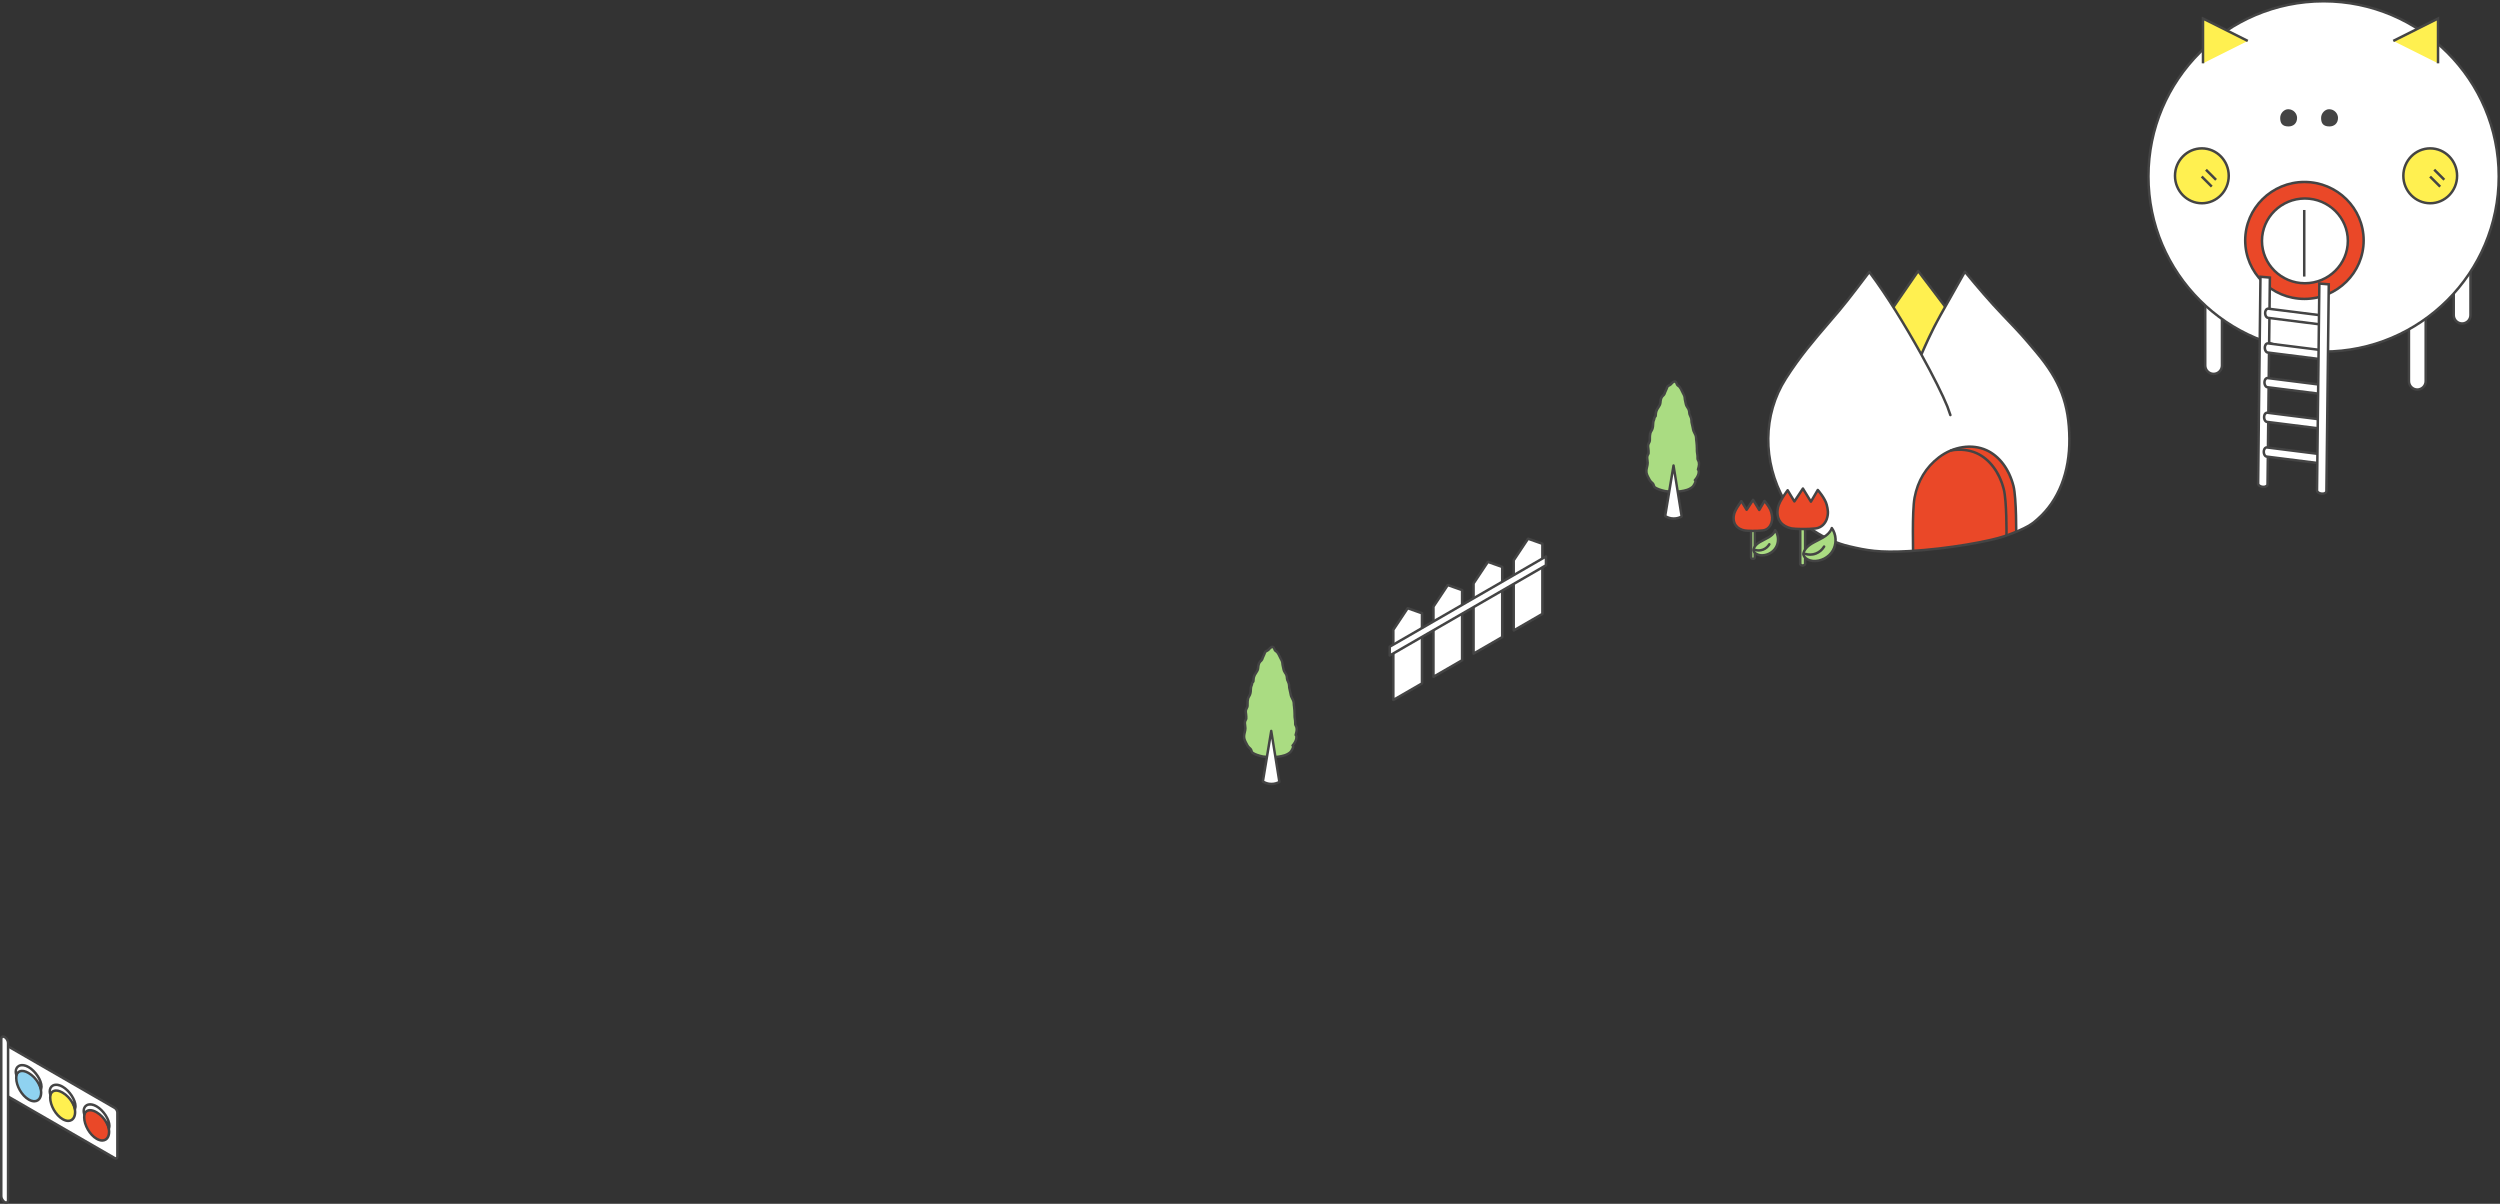
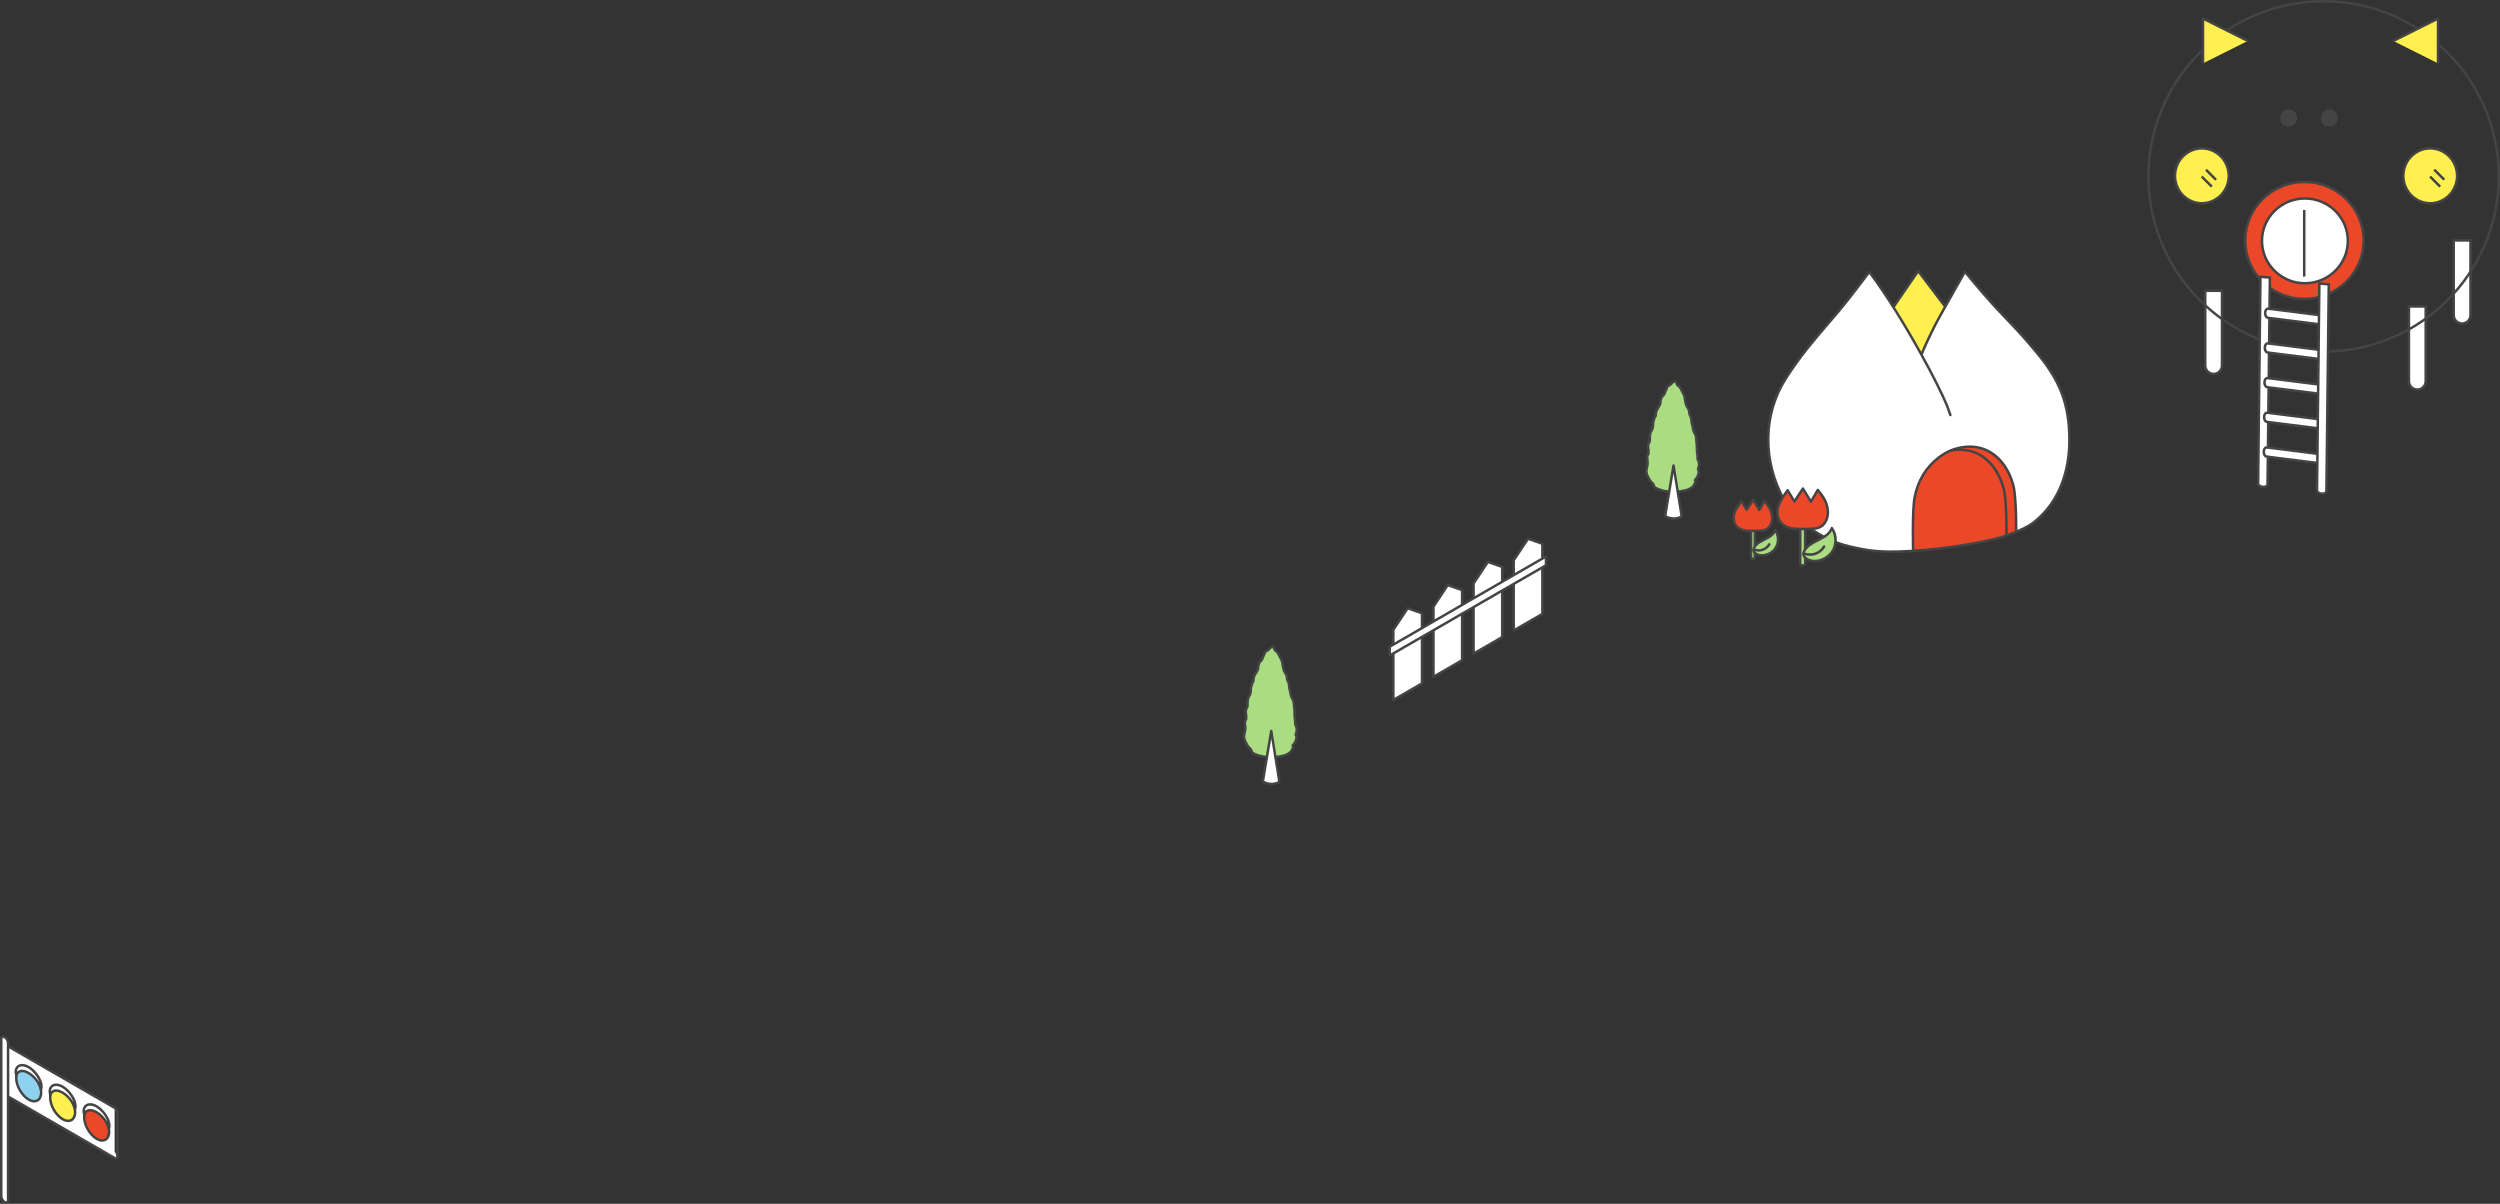
<svg xmlns="http://www.w3.org/2000/svg" id="_レイヤー_2" viewBox="0 0 796.37 383.47">
  <rect x="0" y="0" width="796.37" height="383.47" fill="#333333" stroke="none" />
  <defs>
    <style>.cls-1{fill:none;}.cls-2{fill:#444;}.cls-3{fill:#fff050;}.cls-4{fill:#8fd2f0;}.cls-5{fill:#fff;}.cls-6{fill:#aadc82;}.cls-7{fill:#ea4828;}.cls-8{clip-path:url(#clippath);}</style>
    <clipPath id="clippath">
      <path class="cls-1" d="M618.2,100.29c-3.47,6.17-6.12,12.61-6.14,12.66-5.05-9.11-11.32-19.35-16.6-26.33,0,0-6.21,8.34-9.58,12.31-6.39,7.55-11.61,13.16-17.03,21.67-7.29,11.46-7.38,26.49-.39,38.89,4.26,7.54,13.01,12.76,20.51,14.51,5.8,1.36,9.48,2.08,19.16,1.55,12.36-.68,25.81-3.17,30.35-4.74,8.1-2.81,9.54-4.53,10.66-5.52,7.12-6.26,10.16-15.69,10.07-25.53-.11-11.4-3.13-18.74-10.45-27.48-4.23-5.05-4.92-5.86-10.45-11.61-4.64-4.84-8.71-9.68-12.38-14.12,0,0-4.26,7.55-7.74,13.74" />
    </clipPath>
  </defs>
  <g id="TOP">
    <g id="_メンバー紹介">
      <g id="_レイヤー_1-2">
-         <path class="cls-5" d="M37.39,368.41c0,.55-.39.77-.87.5l-33.81-19.52c-.48-.27-.87-.95-.87-1.5v-14c0-.55.39-.77.87-.5l33.81,19.52c.48.27.87.95.87,1.5v14Z" />
+         <path class="cls-5" d="M37.39,368.41c0,.55-.39.77-.87.5l-33.81-19.52c-.48-.27-.87-.95-.87-1.5v-14c0-.55.39-.77.87-.5l33.81,19.52v14Z" />
        <path class="cls-2" d="M36.91,369.43c-.19,0-.39-.06-.59-.17l-33.81-19.52c-.6-.35-1.07-1.16-1.07-1.85v-14c0-.41.17-.74.46-.91.29-.17.66-.15,1.01.06l33.81,19.52c.6.34,1.07,1.16,1.07,1.85v14c0,.41-.17.74-.45.91-.13.07-.27.11-.43.11ZM2.33,333.67s-.02,0-.03,0c-.01,0-.05.06-.05.21v14c0,.41.31.95.67,1.15l33.81,19.52c.13.07.2.06.21.06.01,0,.05-.06.05-.21v-14c0-.41-.31-.95-.67-1.15l-33.81-19.52c-.09-.05-.15-.06-.18-.06Z" />
        <path class="cls-4" d="M13.1,347.97c0,2.53-1.78,3.56-3.97,2.29-2.19-1.27-3.97-4.34-3.97-6.87s1.78-3.56,3.97-2.29c2.19,1.27,3.97,4.34,3.97,6.87Z" />
        <path class="cls-2" d="M10.91,351.21c-.61,0-1.29-.2-1.97-.6-2.3-1.33-4.17-4.57-4.17-7.22,0-1.37.48-2.41,1.36-2.92.88-.51,2.02-.41,3.21.28,2.3,1.33,4.17,4.57,4.17,7.22,0,1.37-.48,2.41-1.36,2.92-.37.21-.79.32-1.23.32ZM7.36,340.95c-.31,0-.59.07-.83.21-.62.36-.96,1.15-.96,2.22,0,2.4,1.69,5.33,3.77,6.53.93.54,1.79.64,2.41.28.62-.36.96-1.15.96-2.22,0-2.4-1.69-5.33-3.77-6.53-.56-.33-1.1-.49-1.57-.49Z" />
        <path class="cls-3" d="M23.93,354.22c0,2.53-1.78,3.56-3.97,2.29-2.19-1.27-3.97-4.34-3.97-6.87s1.78-3.56,3.97-2.29c2.19,1.27,3.97,4.34,3.97,6.87Z" />
        <path class="cls-2" d="M21.73,357.46c-.61,0-1.29-.2-1.97-.6-2.3-1.33-4.17-4.57-4.17-7.22,0-1.37.48-2.41,1.36-2.92.88-.51,2.02-.41,3.21.28,2.3,1.33,4.17,4.57,4.17,7.22,0,1.37-.48,2.41-1.36,2.92-.37.21-.79.32-1.23.32ZM18.19,347.2c-.31,0-.59.07-.84.21-.62.36-.96,1.15-.96,2.22,0,2.4,1.69,5.33,3.77,6.53.93.54,1.79.64,2.41.28.62-.36.96-1.15.96-2.22,0-2.4-1.69-5.33-3.77-6.53-.56-.33-1.1-.49-1.57-.49Z" />
        <path class="cls-7" d="M34.75,360.47c0,2.53-1.78,3.56-3.97,2.29s-3.97-4.34-3.97-6.87,1.78-3.56,3.97-2.29c2.19,1.27,3.97,4.34,3.97,6.87Z" />
        <path class="cls-2" d="M32.56,363.71c-.61,0-1.29-.2-1.97-.6-2.3-1.33-4.17-4.57-4.17-7.22,0-1.37.48-2.41,1.36-2.92.88-.51,2.02-.41,3.21.28,2.3,1.33,4.17,4.57,4.17,7.22,0,1.37-.48,2.41-1.36,2.92-.37.21-.79.32-1.23.32ZM29.01,353.45c-.31,0-.59.07-.84.21-.62.36-.96,1.15-.96,2.22,0,2.4,1.69,5.33,3.77,6.53.93.54,1.79.64,2.41.28.62-.36.96-1.15.96-2.22,0-2.4-1.69-5.33-3.77-6.53-.56-.33-1.1-.49-1.57-.49Z" />
        <path class="cls-5" d="M9.11,341.81c2.18,1.26,3.43,3.43,3.92,5.16.1-.24.17-.52.17-.85,0-1.92-1.83-4.9-4.1-6.21s-4.1-.44-4.1,1.48c0,.33.07.69.17,1.05.49-1.17,1.74-1.9,3.92-.63" />
        <path class="cls-2" d="M12.96,348.19l-.31-1.11c-.22-.78-1.13-3.42-3.74-4.93h0c-.95-.55-1.78-.73-2.39-.52-.53.18-.82.63-.96.97l-.44,1.06-.31-1.1c-.13-.45-.19-.82-.19-1.16,0-.96.42-1.75,1.15-2.17.93-.54,2.23-.42,3.55.35,2.29,1.32,4.3,4.38,4.3,6.56,0,.34-.07.67-.21,1l-.44,1.06ZM9.31,341.47c1.32.76,2.46,1.95,3.25,3.35-.54-1.62-1.93-3.55-3.65-4.55-1.05-.61-2.08-.73-2.75-.35-.48.28-.75.8-.75,1.47.24-.23.52-.41.84-.52.85-.29,1.88-.09,3.05.59h0Z" />
        <path class="cls-5" d="M19.94,348.06c2.18,1.26,3.43,3.43,3.92,5.16.1-.24.17-.52.17-.85,0-1.92-1.83-4.9-4.1-6.21-2.26-1.31-4.1-.44-4.1,1.48,0,.33.07.69.17,1.05.49-1.17,1.74-1.9,3.92-.63" />
        <path class="cls-2" d="M23.79,354.43l-.31-1.1c-.22-.78-1.13-3.42-3.74-4.93h0c-.95-.55-1.78-.73-2.39-.52-.53.18-.82.63-.96.97l-.44,1.06-.31-1.1c-.13-.45-.19-.82-.19-1.16,0-.96.42-1.75,1.15-2.17.93-.54,2.23-.42,3.55.35,2.29,1.32,4.3,4.38,4.3,6.56,0,.35-.07.67-.21,1l-.44,1.05ZM20.14,347.72c1.32.76,2.46,1.95,3.25,3.35-.54-1.62-1.93-3.55-3.65-4.55-1.05-.61-2.07-.73-2.75-.35-.48.28-.75.8-.75,1.47.24-.23.52-.41.84-.52.85-.29,1.88-.09,3.05.59h0Z" />
        <path class="cls-5" d="M30.77,354.31c2.18,1.26,3.43,3.43,3.92,5.16.1-.24.17-.52.17-.85,0-1.92-1.83-4.9-4.1-6.21-2.26-1.31-4.1-.44-4.1,1.48,0,.33.07.69.17,1.05.49-1.17,1.74-1.9,3.92-.63" />
        <path class="cls-2" d="M34.61,360.68l-.31-1.1c-.22-.77-1.13-3.42-3.74-4.93-.95-.55-1.78-.73-2.4-.52-.53.18-.82.63-.96.97l-.44,1.06-.31-1.1c-.13-.45-.19-.82-.19-1.16,0-.96.42-1.75,1.15-2.17.94-.54,2.23-.42,3.55.35,2.29,1.32,4.29,4.38,4.29,6.56,0,.35-.07.67-.21,1l-.44,1.05ZM28.71,353.25c.67,0,1.42.24,2.25.72h0c1.32.76,2.46,1.95,3.25,3.35-.54-1.62-1.93-3.55-3.65-4.55-1.05-.6-2.08-.73-2.75-.35-.48.28-.75.8-.75,1.47.24-.23.52-.41.84-.52.25-.09.52-.13.8-.13Z" />
        <path class="cls-5" d="M1.48,382.93h0c-.59-.34-1.08-1.19-1.08-1.87v-50.08c0-.69.49-.97,1.08-.63s1.08,1.19,1.08,1.88v50.08c0,.69-.49.97-1.08.62" />
        <path class="cls-2" d="M1.97,383.47c-.22,0-.45-.07-.68-.2h0c-.72-.42-1.28-1.39-1.28-2.22v-50.08c0-.47.19-.86.52-1.05.33-.19.75-.16,1.16.07.72.42,1.28,1.39,1.28,2.22v50.08c0,.47-.19.86-.52,1.05-.14.08-.31.12-.48.12ZM1,330.6s-.06,0-.08.02c-.07.04-.12.18-.12.35v50.08c0,.54.41,1.26.88,1.53h0c.15.09.29.12.37.07.07-.04.12-.18.12-.35v-50.08c0-.54-.41-1.26-.88-1.53-.11-.06-.21-.09-.28-.09Z" />
        <polygon class="cls-5" points="452.97 217.7 443.84 222.97 443.84 200.63 448.41 193.74 452.97 195.35 452.97 217.7" />
        <path class="cls-2" d="M443.84,223.37c-.07,0-.14-.02-.2-.05-.12-.07-.2-.2-.2-.35v-22.35c0-.08.02-.16.07-.22l4.57-6.88c.1-.15.3-.21.47-.16l4.57,1.61c.16.06.27.21.27.38v22.35c0,.14-.08.27-.2.35l-9.13,5.27c-.06.04-.13.05-.2.05ZM444.24,200.75v21.53l8.33-4.81v-21.83l-4-1.41-4.33,6.52ZM452.97,217.7h0,0Z" />
        <polygon class="cls-5" points="465.76 210.32 456.62 215.59 456.62 193.25 461.19 186.36 465.76 187.97 465.76 210.32" />
        <path class="cls-2" d="M456.62,215.99c-.07,0-.14-.02-.2-.05-.12-.07-.2-.2-.2-.35v-22.35c0-.08.02-.16.07-.22l4.57-6.88c.1-.15.3-.21.47-.16l4.57,1.61c.16.06.27.21.27.38v22.35c0,.14-.08.27-.2.35l-9.13,5.27c-.06.04-.13.05-.2.05ZM457.02,193.37v21.53l8.33-4.81v-21.83l-4-1.41-4.33,6.52ZM465.76,210.32h0,0Z" />
        <polygon class="cls-5" points="478.54 202.94 469.4 208.21 469.4 185.87 473.97 178.98 478.54 180.59 478.54 202.94" />
        <path class="cls-2" d="M469.4,208.61c-.07,0-.14-.02-.2-.05-.12-.07-.2-.2-.2-.35v-22.35c0-.08.02-.16.07-.22l4.57-6.88c.1-.15.3-.21.47-.16l4.57,1.61c.16.06.27.21.27.38v22.35c0,.14-.08.27-.2.35l-9.13,5.27c-.06.04-.13.05-.2.05ZM469.8,185.99v21.53l8.33-4.81v-21.83l-4-1.41-4.33,6.52ZM478.54,202.94h0,0Z" />
        <polygon class="cls-5" points="491.32 195.56 482.19 200.83 482.19 178.49 486.75 171.6 491.32 173.22 491.32 195.56" />
        <path class="cls-2" d="M482.19,201.23c-.07,0-.14-.02-.2-.05-.12-.07-.2-.2-.2-.35v-22.35c0-.08.02-.16.07-.22l4.57-6.88c.1-.15.3-.22.47-.16l4.57,1.61c.16.06.27.21.27.38v22.35c0,.14-.08.27-.2.35l-9.13,5.27c-.06.04-.13.05-.2.05ZM482.59,178.61v21.53l8.33-4.81v-21.83l-4-1.41-4.33,6.52ZM491.32,195.56h0,0Z" />
        <polygon class="cls-5" points="492.47 180.07 442.69 208.81 442.69 206.01 492.47 177.27 492.47 180.07" />
        <path class="cls-2" d="M442.69,209.21c-.07,0-.14-.02-.2-.05-.12-.07-.2-.2-.2-.35v-2.8c0-.14.08-.27.2-.35l49.78-28.74c.12-.07.28-.07.4,0,.12.07.2.2.2.35v2.8c0,.14-.08.27-.2.35l-49.78,28.74c-.06.04-.13.05-.2.05ZM443.09,206.24v1.88l48.97-28.28v-1.88l-48.97,28.28ZM492.47,180.07h0,0Z" />
        <path class="cls-6" d="M406.18,241.17c-.49,0-3.1,0-3.92-.17-.98-.21-2.4-.59-3.24-1.18-.39-.27-.33-.89-.66-1.24-.45-.47-.75-.62-1.04-1.2-.48-.93-1.08-1.81-1.01-2.9.05-.85.4-1.63.41-2.49,0-.8-.36-1.65,0-2.44.1-.23.25-.39.28-.64.03-.23-.01-.49,0-.72,0-.65-.24-1.34-.11-1.99.1-.48.5-.84.52-1.3.04-.8-.05-1.58.16-2.37.12-.45.4-.76.58-1.18.27-.61.32-1.42.33-2.08,0-.49.2-.79.34-1.24.06-.2.04-.44.17-.6.23-.3.31-.2.31-.59,0-.44.05-.82.17-1.24.29-1.03,1.22-1.7,1.32-2.78.07-.73.15-1.53.68-2.08.13-.14.28-.26.41-.4.24-.25.27-.49.39-.81.15-.37.32-.73.49-1.1.13-.27.16-.59.36-.81.16-.18.46-.3.66-.4.38-.2.54-.5.84-.79.18-.18.5-.37.76-.36.35,0,.43.32.56.62.1.22.14.43.33.59.21.18.42.25.61.49.47.58.73,1.33,1.08,1.98.22.4.48.87.53,1.33.06.44.09.82.21,1.27.12.44.16.96.34,1.37.2.45.55.81.74,1.27.16.39.19.72.2,1.13.02.33.12.53.27.82.23.46.41.96.42,1.49,0,.38,0,.63.12,1,.3.95.26,1.93.74,2.81.33.61.62,1.17.63,1.88,0,.35.03.59.09.94.16,1,.14,1.98.17,2.98.02.66.19,1.3.2,1.96,0,.47-.09.69.14,1.09.59,1.03.28,1.95,0,3.01.36.17.27.92.21,1.24-.14.76-.64,1.58-1.17,2.14.54.32-.33,1.62-.57,1.96-.17.23-.92.82-1.85,1.13-1.33.44-2.96.58-3.15.58" />
        <path class="cls-2" d="M406.13,241.57c-1.42,0-3.26-.03-3.95-.18-1.55-.33-2.68-.75-3.38-1.24-.32-.22-.43-.57-.52-.85-.06-.18-.11-.35-.2-.44-.12-.13-.23-.23-.33-.32-.29-.27-.53-.5-.78-.97-.08-.15-.16-.3-.24-.44-.43-.8-.88-1.63-.82-2.67.03-.43.12-.84.21-1.23.1-.43.19-.83.2-1.25,0-.25-.04-.5-.08-.76-.08-.57-.18-1.21.1-1.84.04-.09.09-.17.13-.25.07-.12.11-.2.12-.28.01-.1,0-.23,0-.37,0-.1-.01-.21-.01-.3,0-.23-.04-.48-.07-.72-.06-.43-.13-.88-.03-1.34.06-.28.19-.51.3-.71.11-.2.2-.37.21-.52.01-.23.01-.46.01-.69,0-.57,0-1.16.16-1.76.09-.33.24-.58.38-.83.08-.13.16-.26.22-.41.24-.54.28-1.31.29-1.92,0-.4.12-.7.23-.99.04-.11.09-.23.13-.36.02-.06.03-.12.03-.18.03-.17.06-.37.2-.56.09-.11.16-.18.21-.24.02.01.01-.01.01-.11,0-.51.07-.92.19-1.35.14-.52.42-.94.68-1.34.29-.45.57-.87.62-1.37.07-.74.15-1.66.79-2.32.07-.08.15-.15.22-.22l.19-.18c.11-.12.15-.23.22-.42.03-.08.05-.16.09-.25.11-.27.23-.53.35-.79l.15-.33c.04-.09.07-.17.09-.26.07-.21.14-.45.33-.66.18-.19.44-.32.65-.42l.12-.06c.19-.1.31-.24.47-.42.09-.1.17-.2.28-.3.22-.22.63-.48,1.03-.48h.02c.57.01.76.48.87.76l.11.27c.06.15.09.22.15.28.07.06.13.1.2.15.14.09.3.2.46.39.35.42.58.92.8,1.39.1.22.21.44.32.65.25.45.51.94.58,1.48l.03.21c.04.35.08.66.17,1.01.04.17.08.34.11.52.06.29.11.57.21.79.09.19.2.36.32.54.15.23.31.46.42.74.19.47.22.87.23,1.26.01.22.08.36.21.61.32.66.47,1.18.48,1.7,0,.39.01.6.1.89.12.4.19.79.26,1.17.1.56.19,1.09.45,1.57.33.61.67,1.24.68,2.06,0,.33.03.55.08.89.13.84.15,1.67.16,2.47v.56c.02.31.06.61.11.92.05.35.1.69.11,1.04,0,.14,0,.25,0,.36-.01.25-.02.35.09.54.63,1.09.37,2.11.09,3.08.28.39.23,1.04.15,1.44-.15.78-.6,1.54-1.05,2.08.02.04.03.09.04.14.14.66-.52,1.65-.81,2.04-.24.33-1.08.95-2.04,1.27-1.43.48-3.11.6-3.28.6v-.4l-.04.4h-.02ZM405.35,206.48c-.13,0-.35.11-.49.25-.09.08-.16.17-.23.25-.18.2-.37.43-.7.6l-.14.07c-.14.07-.33.16-.41.25-.07.08-.11.21-.16.36-.04.12-.08.24-.13.35l-.15.32c-.11.25-.23.5-.33.75-.03.07-.05.14-.07.21-.08.23-.16.47-.4.73-.07.07-.14.14-.21.21-.07.06-.13.13-.2.19-.44.45-.5,1.19-.56,1.83-.06.7-.41,1.23-.75,1.74-.24.37-.47.72-.58,1.12-.1.36-.15.71-.16,1.14,0,.37-.08.51-.27.68-.03.03-.08.07-.13.14-.02.03-.03.12-.04.19-.01.1-.03.2-.06.29-.04.14-.09.28-.14.41-.1.25-.17.45-.17.71-.01.73-.07,1.57-.36,2.24-.08.17-.17.33-.26.49-.13.22-.24.41-.3.63-.14.5-.14,1.02-.14,1.55,0,.24,0,.48-.01.73-.02.34-.17.63-.31.88-.09.17-.18.33-.22.49-.07.32-.02.68.04,1.06.04.28.08.56.08.84,0,.08,0,.16,0,.25,0,.17.02.35,0,.54-.04.24-.13.41-.22.56-.03.06-.07.12-.1.18-.18.42-.12.89-.04,1.39.04.3.08.59.08.88,0,.5-.11.97-.22,1.42-.09.38-.17.73-.19,1.09-.05.81.33,1.5.73,2.24.08.15.16.3.24.46.18.35.35.51.61.75.11.1.23.22.37.35.22.23.31.51.39.75.06.2.12.37.22.44.6.42,1.67.81,3.09,1.12.28.06,1.15.16,3.78.16h.05c.13,0,1.73-.13,3.03-.56.85-.28,1.53-.83,1.65-.99.45-.61.72-1.25.67-1.41-.1-.06-.16-.15-.18-.27-.02-.12.03-.23.12-.31.53-.57.95-1.33,1.07-1.94.08-.45.05-.75,0-.82-.17-.08-.24-.27-.19-.45l.05-.18c.27-.95.47-1.71,0-2.53-.23-.39-.21-.69-.2-.98,0-.09,0-.19,0-.3,0-.32-.05-.63-.1-.95-.05-.34-.1-.67-.1-1.01v-.57c-.03-.81-.04-1.57-.16-2.36-.06-.36-.09-.63-.09-1,0-.62-.28-1.14-.58-1.69-.32-.59-.43-1.21-.53-1.81-.07-.37-.13-.72-.24-1.07-.12-.39-.13-.69-.13-1.03-.01-.47-.13-.89-.38-1.39-.17-.33-.29-.58-.31-.98-.02-.41-.05-.68-.17-1-.08-.21-.21-.4-.35-.6-.14-.21-.28-.42-.38-.65-.14-.31-.2-.64-.27-.97-.03-.16-.06-.32-.1-.47-.11-.4-.15-.75-.19-1.12l-.02-.21c-.04-.38-.27-.8-.48-1.17-.13-.24-.24-.47-.35-.71-.21-.45-.41-.88-.7-1.23-.08-.1-.17-.16-.28-.23-.09-.06-.19-.13-.28-.21-.22-.19-.31-.42-.38-.6l-.1-.25c-.04-.09-.1-.23-.13-.26h0Z" />
        <path class="cls-5" d="M404.95,232.83l-2.68,16.09s1.08.81,2.71.81,2.57-.68,2.57-.68l-2.59-16.22Z" />
        <path class="cls-2" d="M404.98,250.13c-1.74,0-2.9-.86-2.95-.89-.12-.09-.18-.24-.15-.39l2.68-16.08c.03-.19.2-.33.39-.33h0c.2,0,.36.14.39.34l2.59,16.22c.02.15-.04.3-.16.39-.04.03-1.07.75-2.8.75ZM402.71,248.72c.36.21,1.19.61,2.27.61s1.79-.31,2.13-.48l-2.16-13.53-2.23,13.41Z" />
        <path class="cls-6" d="M534.32,156.62c-.49,0-3.1,0-3.92-.17-.98-.21-2.4-.59-3.24-1.18-.39-.27-.33-.89-.66-1.24-.45-.47-.75-.62-1.04-1.2-.48-.93-1.08-1.81-1.01-2.9.05-.85.4-1.63.41-2.49,0-.8-.36-1.65,0-2.44.1-.23.25-.39.28-.64.03-.23-.01-.49,0-.72,0-.65-.24-1.34-.11-1.99.1-.48.5-.84.52-1.3.04-.8-.05-1.58.16-2.37.12-.45.4-.76.58-1.18.27-.61.32-1.42.33-2.08,0-.49.2-.79.34-1.24.06-.2.04-.44.17-.6.23-.3.31-.2.31-.59,0-.44.05-.82.17-1.24.29-1.03,1.22-1.7,1.32-2.78.07-.73.15-1.53.68-2.08.13-.14.28-.26.41-.4.24-.25.27-.49.39-.81.15-.37.32-.73.49-1.1.13-.27.16-.59.36-.81.16-.18.46-.3.66-.4.38-.2.54-.5.84-.79.18-.18.5-.37.76-.36.35,0,.43.32.56.62.1.22.14.43.33.59.21.18.42.25.61.49.47.58.73,1.33,1.08,1.98.22.4.48.87.53,1.33.06.44.09.82.21,1.27.12.44.16.96.34,1.37.2.45.55.81.74,1.27.16.39.19.72.2,1.13.02.33.12.53.27.82.23.46.41.96.42,1.49,0,.38,0,.63.12,1,.3.95.26,1.93.74,2.81.33.61.62,1.17.63,1.88,0,.35.03.59.09.94.16,1,.14,1.98.17,2.98.02.66.19,1.3.2,1.96,0,.47-.09.69.14,1.09.59,1.03.28,1.95,0,3.01.36.17.27.92.21,1.24-.14.76-.64,1.58-1.17,2.14.54.32-.33,1.62-.57,1.96-.17.23-.92.82-1.85,1.13-1.33.44-2.96.58-3.15.58" />
        <path class="cls-2" d="M534.27,157.02c-1.42,0-3.26-.03-3.95-.18-1.55-.33-2.68-.75-3.38-1.24-.32-.22-.43-.57-.52-.85-.06-.18-.11-.35-.2-.44-.12-.12-.23-.23-.33-.32-.29-.27-.53-.5-.78-.97-.08-.15-.15-.29-.23-.44-.43-.8-.88-1.64-.83-2.67.03-.43.12-.84.21-1.23.1-.43.19-.83.2-1.25,0-.25-.04-.5-.08-.76-.08-.57-.18-1.21.1-1.84.04-.09.09-.17.13-.25.07-.12.11-.2.12-.28.01-.1,0-.23,0-.37,0-.1-.01-.21-.01-.3,0-.23-.04-.48-.07-.72-.06-.43-.12-.88-.03-1.34.06-.28.19-.51.3-.71.11-.2.2-.37.21-.52.01-.23.01-.46.01-.69,0-.57,0-1.16.16-1.76.09-.33.24-.58.38-.83.08-.13.16-.26.22-.41.24-.54.28-1.31.29-1.92,0-.4.12-.7.23-.99.04-.11.09-.23.13-.36.02-.06.03-.12.03-.18.03-.17.06-.37.2-.56.09-.11.16-.18.21-.24.01.01.01-.01.01-.11,0-.51.07-.92.19-1.35.14-.52.42-.94.69-1.34.29-.45.57-.87.62-1.37.07-.74.15-1.66.79-2.32.07-.08.15-.15.22-.22l.19-.18c.11-.12.15-.23.22-.42.03-.08.05-.16.09-.25.11-.28.23-.54.36-.81l.14-.3c.04-.08.07-.17.09-.26.07-.21.15-.46.33-.66.18-.19.44-.32.65-.42l.12-.06c.19-.1.31-.24.47-.42.09-.1.17-.2.28-.3.22-.22.63-.48,1.03-.48h.02c.57.01.76.48.87.76l.11.27c.06.15.09.22.15.28.07.06.13.1.2.15.14.09.3.2.46.39.35.43.58.92.8,1.39.1.22.21.44.32.65.25.45.51.94.58,1.48l.03.21c.04.35.08.66.17,1.01.04.17.08.34.11.52.06.29.11.57.21.79.09.19.2.36.32.54.15.23.31.46.42.74.19.47.22.87.23,1.26.01.22.08.36.21.61.33.66.47,1.18.48,1.7,0,.39.01.6.1.89.12.39.19.79.26,1.17.1.56.19,1.09.45,1.57.33.61.67,1.25.68,2.06,0,.33.03.55.08.88.13.84.15,1.67.16,2.47v.56c.02.31.06.61.11.92.05.35.1.69.11,1.04,0,.14,0,.25,0,.36-.01.25-.02.35.09.54.63,1.09.37,2.11.09,3.08.28.39.23,1.04.15,1.44-.15.78-.6,1.54-1.05,2.08.02.04.03.09.04.14.14.66-.52,1.65-.81,2.04-.24.33-1.08.95-2.04,1.27-1.43.48-3.11.6-3.28.6v-.4l-.04.4h-.02ZM533.5,121.93c-.13,0-.35.11-.49.25-.09.08-.16.17-.23.25-.18.2-.37.43-.7.6l-.14.07c-.14.07-.33.16-.41.25-.07.08-.11.22-.16.36-.04.12-.08.24-.13.35l-.14.3c-.12.26-.23.51-.34.78-.03.07-.05.14-.07.21-.08.23-.16.47-.4.73-.07.07-.14.14-.21.21-.07.06-.13.13-.2.19-.44.45-.5,1.19-.56,1.83-.06.7-.41,1.23-.75,1.74-.24.37-.47.72-.58,1.12-.1.36-.15.71-.16,1.14,0,.37-.08.51-.27.68-.03.03-.08.07-.13.14-.02.03-.03.12-.04.19-.01.1-.03.2-.06.29-.04.14-.09.28-.14.41-.1.25-.17.45-.17.71-.01.73-.07,1.57-.36,2.24-.08.17-.17.33-.26.49-.13.22-.24.41-.3.63-.14.5-.14,1.01-.14,1.55,0,.24,0,.48-.01.73-.02.34-.17.63-.31.88-.09.17-.18.33-.22.49-.07.32-.02.68.04,1.06.04.28.08.56.08.84,0,.08,0,.16,0,.25,0,.17.02.35,0,.54-.04.24-.13.41-.22.56-.03.06-.07.12-.1.18-.18.42-.12.89-.04,1.39.04.3.08.59.08.88,0,.5-.11.97-.22,1.42-.09.38-.17.73-.19,1.09-.05.81.33,1.51.73,2.24.08.15.16.3.24.45.18.35.35.51.61.75.11.1.23.22.37.35.22.23.31.51.39.75.06.2.12.37.22.44.6.42,1.67.81,3.09,1.12.28.06,1.13.18,3.8.16h.04c.13,0,1.73-.13,3.03-.56.85-.28,1.53-.83,1.65-.99.45-.61.72-1.25.67-1.41-.1-.06-.16-.15-.18-.27-.02-.12.03-.23.12-.31.53-.57.95-1.33,1.07-1.94.08-.45.05-.75,0-.82-.17-.08-.24-.27-.19-.45l.05-.18c.27-.95.47-1.71,0-2.53-.23-.39-.21-.69-.2-.98,0-.09,0-.19,0-.3,0-.32-.05-.63-.1-.95-.05-.34-.1-.67-.1-1.01v-.57c-.03-.81-.04-1.57-.16-2.36-.06-.36-.09-.63-.09-1,0-.62-.28-1.14-.58-1.69-.32-.59-.43-1.21-.53-1.81-.07-.37-.13-.72-.24-1.07-.12-.39-.13-.69-.13-1.03-.01-.47-.13-.89-.38-1.39-.17-.33-.29-.58-.31-.98-.02-.41-.05-.68-.18-1-.08-.21-.21-.4-.35-.6-.14-.21-.28-.42-.38-.65-.14-.31-.2-.64-.27-.96-.03-.16-.06-.32-.1-.47-.11-.4-.15-.75-.19-1.12l-.02-.21c-.04-.38-.27-.8-.48-1.17-.13-.24-.24-.47-.35-.71-.21-.45-.41-.88-.7-1.23-.08-.1-.17-.16-.29-.23-.09-.06-.19-.12-.28-.21-.22-.19-.31-.42-.38-.6l-.1-.25c-.04-.09-.1-.23-.13-.26h0Z" />
        <path class="cls-5" d="M533.1,148.28l-2.68,16.09s1.08.81,2.71.81,2.57-.68,2.57-.68l-2.59-16.22Z" />
        <path class="cls-2" d="M533.13,165.58c-1.74,0-2.9-.86-2.95-.89-.12-.09-.18-.24-.15-.39l2.68-16.08c.03-.19.2-.33.39-.33h0c.2,0,.36.14.39.34l2.59,16.22c.02.15-.04.3-.16.39-.04.03-1.07.75-2.8.75ZM530.86,164.17c.36.21,1.19.61,2.27.61s1.79-.31,2.13-.48l-2.16-13.53-2.23,13.41Z" />
        <path class="cls-5" d="M770.04,124.1h0c1.48,0,2.67-1.2,2.67-2.67v-23.8h-5.35v23.8c0,1.48,1.2,2.67,2.67,2.67" />
        <path class="cls-2" d="M770.04,124.5c-1.69,0-3.07-1.38-3.07-3.07v-24.2h6.15v24.2c0,1.69-1.38,3.07-3.07,3.07ZM767.76,98.03v23.4c0,1.25,1.02,2.27,2.27,2.27s2.27-1.02,2.27-2.27v-23.4h-4.55Z" />
        <path class="cls-5" d="M784.3,103.07h0c1.48,0,2.67-1.2,2.67-2.67v-23.8h-5.35v23.8c0,1.48,1.2,2.67,2.67,2.67" />
        <path class="cls-2" d="M784.3,103.47c-1.69,0-3.07-1.38-3.07-3.07v-24.2h6.15v24.2c0,1.7-1.38,3.07-3.07,3.07ZM782.03,76.99v23.4c0,1.25,1.02,2.27,2.27,2.27s2.27-1.02,2.27-2.27v-23.4h-4.54Z" />
        <path class="cls-5" d="M705.15,119.11h0c1.48,0,2.67-1.2,2.67-2.67v-23.8h-5.35v23.8c0,1.48,1.2,2.67,2.67,2.67" />
        <path class="cls-2" d="M705.15,119.51c-1.69,0-3.07-1.38-3.07-3.07v-24.2h6.15v24.2c0,1.69-1.38,3.07-3.07,3.07ZM702.87,93.04v23.4c0,1.25,1.02,2.27,2.27,2.27s2.27-1.02,2.27-2.27v-23.4h-4.55Z" />
-         <path class="cls-5" d="M684.38,56.2c0,30.81,24.98,55.8,55.8,55.8,30.82,0,55.8-24.98,55.8-55.8,0-30.82-24.98-55.8-55.8-55.8-30.81,0-55.8,24.98-55.8,55.8" />
        <path class="cls-2" d="M740.18,112.39c-30.99,0-56.2-25.21-56.2-56.2S709.19,0,740.18,0s56.2,25.21,56.2,56.2-25.21,56.2-56.2,56.2ZM740.18.8c-30.54,0-55.4,24.85-55.4,55.4s24.85,55.4,55.4,55.4,55.39-24.85,55.39-55.4S770.72.8,740.18.8Z" />
        <path class="cls-2" d="M739.38,37.55c0,1.51.5,2.73,2.64,2.73,1.51,0,2.75-.94,2.75-2.73,0-1.27-1.05-2.76-2.86-2.76-1.22,0-2.53,1.23-2.53,2.76" />
        <path class="cls-2" d="M726.35,37.55c0,1.51.5,2.73,2.64,2.73,1.51,0,2.74-.94,2.74-2.73,0-1.27-1.05-2.76-2.85-2.76-1.23,0-2.53,1.23-2.53,2.76" />
        <polyline class="cls-3" points="776.63 20.17 776.63 5.91 762.37 13.04" />
        <polygon class="cls-2" points="777.03 20.17 776.23 20.17 776.23 6.55 762.55 13.4 762.19 12.68 777.03 5.26 777.03 20.17" />
        <polyline class="cls-3" points="701.76 20.17 701.76 5.91 716.02 13.04" />
        <polygon class="cls-2" points="702.16 20.17 701.36 20.17 701.36 5.26 716.2 12.68 715.84 13.4 702.16 6.55 702.16 20.17" />
        <path class="cls-3" d="M765.58,56c0,4.82,3.83,8.74,8.56,8.74,4.73,0,8.56-3.91,8.56-8.74s-3.83-8.74-8.56-8.74-8.56,3.91-8.56,8.74" />
        <path class="cls-2" d="M774.14,65.14c-4.94,0-8.96-4.1-8.96-9.14s4.02-9.14,8.96-9.14,8.96,4.1,8.96,9.14-4.02,9.14-8.96,9.14ZM774.14,47.67c-4.5,0-8.16,3.74-8.16,8.34s3.66,8.34,8.16,8.34,8.16-3.74,8.16-8.34-3.66-8.34-8.16-8.34Z" />
        <line class="cls-5" x1="775.46" y1="54.09" x2="778.66" y2="57.3" />
        <rect class="cls-2" x="776.66" y="53.43" width=".8" height="4.54" transform="translate(188.17 565.73) rotate(-45)" />
        <line class="cls-5" x1="774.08" y1="56.23" x2="777.29" y2="59.44" />
        <rect class="cls-2" x="775.29" y="55.57" width=".8" height="4.54" transform="translate(186.22 565.35) rotate(-44.99)" />
        <path class="cls-3" d="M692.84,56c0,4.82,3.83,8.74,8.56,8.74s8.56-3.91,8.56-8.74c0-4.82-3.83-8.74-8.56-8.74-4.73,0-8.56,3.91-8.56,8.74" />
        <path class="cls-2" d="M701.4,65.14c-4.94,0-8.96-4.1-8.96-9.14s4.02-9.14,8.96-9.14,8.96,4.1,8.96,9.14-4.02,9.14-8.96,9.14ZM701.4,47.67c-4.5,0-8.16,3.74-8.16,8.34s3.66,8.34,8.16,8.34,8.16-3.74,8.16-8.34-3.66-8.34-8.16-8.34Z" />
        <line class="cls-5" x1="702.72" y1="54.09" x2="705.93" y2="57.3" />
        <rect class="cls-2" x="703.93" y="53.43" width=".8" height="4.54" transform="translate(166.73 514.14) rotate(-44.98)" />
        <line class="cls-5" x1="701.35" y1="56.23" x2="704.56" y2="59.44" />
        <rect class="cls-2" x="702.55" y="55.57" width=".8" height="4.54" transform="translate(164.99 514) rotate(-45)" />
        <path class="cls-7" d="M715.2,76.59c0,10.29,8.45,18.63,18.87,18.63,10.42,0,18.87-8.34,18.87-18.63s-8.45-18.63-18.87-18.63c-10.42,0-18.87,8.34-18.87,18.63" />
        <path class="cls-2" d="M734.07,95.62c-10.62,0-19.27-8.54-19.27-19.03s8.64-19.03,19.27-19.03,19.27,8.54,19.27,19.03-8.64,19.03-19.27,19.03ZM734.07,58.36c-10.18,0-18.47,8.18-18.47,18.23s8.28,18.23,18.47,18.23,18.47-8.18,18.47-18.23-8.28-18.23-18.47-18.23Z" />
        <path class="cls-5" d="M720.55,76.73c0,7.46,6.12,13.5,13.67,13.5,7.55,0,13.68-6.04,13.68-13.5s-6.12-13.5-13.68-13.5-13.67,6.04-13.67,13.5" />
        <path class="cls-2" d="M734.22,90.63c-7.76,0-14.08-6.24-14.08-13.9s6.31-13.9,14.08-13.9,14.08,6.24,14.08,13.9-6.31,13.9-14.08,13.9ZM734.22,63.63c-7.32,0-13.27,5.88-13.27,13.1s5.96,13.1,13.27,13.1,13.28-5.88,13.28-13.1-5.96-13.1-13.28-13.1Z" />
        <line class="cls-5" x1="734.01" y1="88.11" x2="734.01" y2="66.89" />
        <rect class="cls-2" x="733.61" y="66.89" width=".8" height="21.21" />
        <path class="cls-5" d="M720.07,88.16l-.75,65.88c0,.51.66.98,1.49,1.05.83.07,1.5-.29,1.51-.8l.75-65.88-3-.26Z" />
        <path class="cls-2" d="M721.01,155.5c-.08,0-.16,0-.23-.01-1.07-.09-1.87-.72-1.86-1.46l.75-66.31,3.8.33v.37s-.75,65.88-.75,65.88c0,.29-.13.55-.36.76-.32.29-.81.45-1.35.45ZM720.46,88.59l-.74,65.45c0,.23.43.59,1.12.65.48.04.83-.1.98-.23.06-.06.1-.12.1-.17l.74-65.5-2.2-.19Z" />
        <path class="cls-5" d="M740.31,100.56l-17.77-2.24c-.52-.04-.96.57-.97,1.38-.01.81.41,1.5.92,1.54l17.78,2.24.04-2.92Z" />
        <path class="cls-2" d="M740.65,103.94l-18.22-2.3c-.72-.06-1.29-.92-1.27-1.94,0-.61.23-1.16.58-1.48.24-.21.53-.32.82-.29l18.15,2.29-.06,3.73ZM722.47,98.72c-.05,0-.12.03-.19.09-.15.14-.31.44-.32.9,0,.61.29,1.11.56,1.14l17.35,2.19.03-2.12-17.42-2.2s0,0-.01,0Z" />
        <path class="cls-5" d="M740.19,111.61l-17.78-2.24c-.52-.05-.95.57-.97,1.38-.01.81.4,1.5.93,1.54l17.78,2.24.04-2.92Z" />
        <path class="cls-2" d="M740.55,114.99l-18.22-2.3c-.72-.06-1.29-.91-1.28-1.94,0-.61.23-1.16.58-1.48.24-.21.52-.31.82-.29l18.15,2.29-.05,3.73ZM722.36,109.77c-.05,0-.12.03-.18.09-.15.14-.31.44-.32.9,0,.62.29,1.11.56,1.14l17.35,2.19.03-2.12-17.42-2.2s0,0-.01,0Z" />
        <path class="cls-5" d="M740.08,122.66l-17.77-2.24c-.52-.04-.96.57-.97,1.38-.01.81.41,1.5.93,1.54l17.78,2.24.04-2.92Z" />
        <path class="cls-2" d="M740.44,126.04l-18.22-2.3c-.72-.06-1.29-.92-1.28-1.94,0-.6.23-1.16.58-1.48.24-.21.53-.32.82-.29l18.15,2.29-.05,3.73ZM722.25,120.82c-.05,0-.12.03-.19.09-.15.14-.31.44-.32.9,0,.62.29,1.11.56,1.14l17.35,2.19.03-2.12-17.42-2.2s0,0-.01,0Z" />
        <path class="cls-5" d="M739.97,133.71l-17.77-2.24c-.52-.04-.95.57-.97,1.38-.01.81.41,1.5.93,1.54l17.77,2.24.04-2.92Z" />
        <path class="cls-2" d="M740.32,137.09l-18.22-2.3c-.72-.06-1.29-.91-1.28-1.94.01-.61.23-1.16.58-1.48.24-.21.53-.32.82-.29l18.15,2.29-.05,3.73ZM722.14,131.87c-.05,0-.12.03-.19.09-.15.14-.31.44-.32.9,0,.61.29,1.11.56,1.13l17.35,2.19.03-2.12-17.42-2.2s0,0-.01,0Z" />
        <path class="cls-5" d="M739.86,144.76l-17.77-2.24c-.52-.05-.96.57-.97,1.38-.01.8.4,1.5.93,1.54l17.77,2.24.04-2.92Z" />
        <path class="cls-2" d="M740.22,148.14l-18.22-2.3c-.73-.06-1.29-.92-1.28-1.94,0-.61.23-1.16.58-1.48.24-.21.51-.32.82-.29l18.14,2.29-.05,3.73ZM722.03,142.92c-.05,0-.12.03-.19.09-.15.14-.31.44-.32.9-.01.61.29,1.11.56,1.14l17.35,2.19.03-2.12-17.42-2.2s0,0-.01,0Z" />
        <path class="cls-5" d="M738.82,90.33l-.75,65.88c0,.51.66.98,1.49,1.05.83.08,1.51-.28,1.51-.79l.75-65.88-3-.26Z" />
        <path class="cls-2" d="M739.78,157.66c-.08,0-.17,0-.25-.01-1.05-.09-1.86-.73-1.85-1.46l.75-66.31,3.8.32v.37s-.75,65.88-.75,65.88c0,.29-.13.55-.36.76-.31.28-.8.44-1.33.44ZM739.22,90.76l-.74,65.45c0,.23.43.59,1.12.65.49.05.83-.09.98-.23.06-.06.09-.11.09-.17l.75-65.51-2.2-.19Z" />
        <path class="cls-3" d="M592.56,113.5c2.89-4.58,18.48-27.14,18.48-27.14,0,0,17.45,22.83,20.35,27.47" />
        <path class="cls-2" d="M631.39,114.23c-.13,0-.26-.07-.34-.19-2.64-4.22-17.56-23.82-20-27.01-2.22,3.21-15.53,22.51-18.16,26.67-.12.19-.37.24-.55.12-.19-.12-.24-.37-.12-.55,2.86-4.54,18.33-26.93,18.49-27.16.07-.1.19-.17.32-.17.15.02.25.06.33.16.17.23,17.49,22.9,20.37,27.5.12.19.06.43-.13.55-.07.04-.14.06-.21.06Z" />
        <path class="cls-5" d="M612.06,112.95s2.66-6.47,6.14-12.66c3.48-6.19,7.74-13.74,7.74-13.74,3.68,4.45,7.74,9.29,12.38,14.12,5.52,5.75,6.22,6.56,10.45,11.61,7.32,8.74,10.34,16.08,10.45,27.48.09,9.84-2.94,19.27-10.07,25.53-1.12.99-2.57,2.72-10.67,5.52-4.54,1.57-17.99,4.06-30.35,4.74-9.68.54-13.35-.19-19.16-1.55-7.5-1.75-16.26-6.97-20.51-14.51-7-12.4-6.91-27.43.39-38.89,5.42-8.51,10.64-14.13,17.03-21.67,3.36-3.98,9.58-12.31,9.58-12.31,9.16,12.11,21.29,34.01,24.88,42.88l.95,2.72" />
        <path class="cls-5" d="M621.64,143.46c2.64-.44,5.57-.2,8.01.9,4.5,2.04,7.42,6.65,8.64,11.44.98,3.85.87,14.54.87,14.54" />
        <path class="cls-2" d="M639.16,170.73h0c-.22,0-.4-.18-.4-.4,0-.11.1-10.68-.86-14.43-1.33-5.21-4.47-9.38-8.41-11.17-2.23-1.01-5.06-1.33-7.78-.87-.23.04-.42-.11-.46-.33-.04-.22.11-.42.33-.46,2.87-.48,5.87-.14,8.24.93,4.22,1.91,7.45,6.18,8.86,11.7.98,3.85.88,14.2.88,14.64,0,.22-.18.4-.4.4Z" />
        <g class="cls-8">
          <path class="cls-7" d="M609.45,177.11s-.41-14.12.43-18.58c.99-5.26,3.51-9.59,7.76-12.85,4.25-3.25,10.24-4.5,15.11-2.29,4.5,2.04,7.42,6.65,8.64,11.44.98,3.85.87,16.28.87,16.28" />
          <path class="cls-2" d="M609.45,177.51c-.22,0-.39-.17-.4-.39-.02-.58-.4-14.22.44-18.66,1.02-5.45,3.69-9.86,7.91-13.09,4.67-3.57,10.77-4.49,15.52-2.34,4.23,1.91,7.46,6.18,8.86,11.7.98,3.85.89,15.87.88,16.38,0,.22-.18.4-.4.4h0c-.22,0-.4-.18-.4-.4,0-.12.1-12.42-.86-16.18-1.32-5.21-4.47-9.38-8.42-11.17-4.49-2.03-10.26-1.15-14.7,2.24-4.06,3.11-6.62,7.35-7.61,12.6-.82,4.36-.43,18.35-.42,18.49,0,.22-.17.4-.39.41h-.01Z" />
        </g>
        <path class="cls-2" d="M602.46,176.13c-5.79,0-9.06-.68-13.57-1.73-6.62-1.55-16.04-6.32-20.77-14.71-7.13-12.65-6.98-27.71.4-39.3,4.47-7.02,8.77-12.04,13.75-17.84,1.07-1.25,2.17-2.53,3.3-3.87,3.32-3.92,9.5-12.21,9.56-12.29.08-.1.19-.16.32-.16h0c.12,0,.24.06.32.16,5.24,6.92,11.29,16.78,16.23,25.65.81-1.9,3.08-7.03,5.84-11.94,3.48-6.19,7.74-13.74,7.74-13.74.07-.11.18-.19.31-.2.13-.01.26.04.34.14,3.5,4.24,7.64,9.18,12.36,14.1,5.49,5.71,6.15,6.47,10.47,11.63,7.58,9.05,10.44,16.56,10.54,27.73.1,10.79-3.52,19.97-10.21,25.84l-.28.25c-1.12,1.03-3.01,2.74-10.52,5.35-4.32,1.5-17.66,4.05-30.46,4.76-2.17.12-4.04.18-5.7.18ZM595.46,87.29c-1.32,1.76-6.38,8.48-9.27,11.9-1.14,1.34-2.24,2.63-3.31,3.88-4.96,5.78-9.25,10.78-13.69,17.75-7.22,11.35-7.37,26.09-.38,38.48,4.31,7.63,13.28,12.69,20.25,14.32,5.74,1.34,9.45,2.07,19.04,1.54,12.73-.7,25.96-3.24,30.24-4.72,7.36-2.55,9.16-4.2,10.24-5.18l.29-.26c6.51-5.72,10.03-14.68,9.93-25.23-.1-10.96-2.91-18.34-10.35-27.22-4.31-5.14-4.96-5.89-10.43-11.59-4.58-4.77-8.6-9.55-12.03-13.7-1.01,1.79-4.51,7.99-7.45,13.23-3.11,5.52-5.58,11.34-6.04,12.44,3.7,6.7,6.72,12.75,8.21,16.43l.96,2.73c.07.21-.04.44-.25.51-.21.07-.44-.04-.51-.25l-.95-2.72c-1.49-3.67-4.51-9.73-8.22-16.43-.03-.04-.05-.08-.07-.13-4.88-8.82-10.94-18.74-16.22-25.79Z" />
        <path class="cls-2" d="M639.16,170.73h0c-.22,0-.4-.18-.4-.4,0-.11.1-10.68-.86-14.43-1.33-5.21-4.47-9.38-8.41-11.17-2.23-1.01-5.06-1.33-7.78-.87-.23.04-.42-.11-.46-.33-.04-.22.11-.42.33-.46,2.87-.48,5.87-.14,8.24.93,4.22,1.91,7.45,6.18,8.86,11.7.98,3.85.88,14.2.88,14.64,0,.22-.18.4-.4.4Z" />
        <path class="cls-6" d="M574.24,180.16h0c-.43,0-.78-.27-.78-.61v-11.28c0-.34.35-.61.78-.61s.78.27.78.61v11.28c0,.34-.35.61-.78.61Z" />
        <path class="cls-2" d="M574.24,180.56c-.65,0-1.19-.45-1.19-1.01v-11.28c0-.56.53-1.01,1.19-1.01s1.18.45,1.18,1.01v11.28c0,.56-.53,1.01-1.18,1.01ZM574.24,168.05c-.23,0-.38.13-.38.21v11.28c0,.08.15.21.38.21s.38-.13.38-.21v-11.28c0-.08-.15-.21-.38-.21Z" />
        <path class="cls-7" d="M581.92,165.32c.62-1.86.33-3.07-.02-4.52-.5-2.06-2.85-4.73-2.85-4.73l-2.17,3.73-2.56-4.19-2.72,4.12-2.15-3.58s-2.27,3.02-2.86,4.79c-.59,1.77-.55,3.87.58,5.36.85,1.12,2.2,1.76,3.57,2.03,1.01.2,5.06.3,7.61.01,1.94-.22,3.12-1.67,3.57-3.02Z" />
        <path class="cls-2" d="M574.44,168.93c-1.67,0-3.18-.08-3.78-.2-1.63-.32-2.99-1.1-3.81-2.18-1.11-1.47-1.35-3.61-.64-5.72.61-1.81,2.83-4.78,2.92-4.9.08-.11.22-.17.34-.16.13,0,.25.08.32.19l1.82,3.03,2.37-3.59c.08-.11.2-.17.34-.18.14,0,.26.07.33.19l2.21,3.62,1.84-3.15c.07-.11.18-.18.31-.2.14-.01.25.04.34.13.1.11,2.42,2.77,2.94,4.9.36,1.49.67,2.77.01,4.74h0c-.48,1.43-1.75,3.04-3.91,3.29-1.15.13-2.6.19-3.95.19ZM569.41,156.88c-.65.91-2.02,2.92-2.45,4.19-.62,1.87-.43,3.73.52,4.99.71.93,1.89,1.6,3.33,1.88.94.18,4.91.3,7.49,0,1.78-.2,2.84-1.55,3.24-2.75.58-1.75.31-2.87-.03-4.28-.36-1.47-1.74-3.32-2.41-4.14l-1.89,3.24c-.07.12-.2.2-.34.2h0c-.14,0-.27-.07-.34-.19l-2.23-3.66-2.37,3.59c-.08.11-.21.18-.34.18-.14,0-.26-.08-.33-.19l-1.84-3.06ZM581.92,165.32h0,0Z" />
        <path class="cls-6" d="M574.44,176.51c.24,1.32,1.7,2.05,3.04,2.18,2.52.23,5.11-1.12,6.38-3.31,1.26-2.19,1.12-5.11-.34-7.18-.42,1.33-1.56,2.31-2.76,3.02-1.21.7-2.49,1.25-3.69,1.98-2.52,1.52-2.63,3.31-2.63,3.31Z" />
        <path class="cls-2" d="M578.05,179.11c-.2,0-.41,0-.61-.03-1.49-.14-3.12-.96-3.39-2.5,0-.03,0-.06,0-.1,0-.08.15-2.02,2.82-3.63.65-.39,1.33-.74,1.98-1.07.58-.29,1.15-.59,1.71-.91,1.38-.81,2.25-1.75,2.58-2.79.05-.14.17-.25.32-.27.15-.02.3.04.39.16,1.57,2.21,1.71,5.26.36,7.61-1.25,2.17-3.66,3.53-6.15,3.53ZM574.84,176.49c.24,1.09,1.54,1.69,2.67,1.8,2.34.21,4.82-1.06,5.99-3.11,1.05-1.83,1.06-4.24.07-6.11-.51.94-1.39,1.77-2.63,2.5-.57.33-1.16.63-1.75.93-.64.33-1.31.67-1.93,1.04-2.09,1.27-2.39,2.68-2.43,2.95Z" />
        <path class="cls-2" d="M576.57,177.07c-.57,0-1.13-.09-1.68-.26-.21-.07-.33-.29-.26-.5.07-.21.29-.33.5-.26,1.03.32,2.16.29,3.17-.1,1.01-.39,1.87-1.12,2.42-2.05.11-.19.36-.25.55-.14.19.11.25.36.14.55-.64,1.09-1.64,1.94-2.82,2.4-.65.25-1.33.37-2.02.37Z" />
        <path class="cls-6" d="M558.4,178.01h0c-.33,0-.6-.21-.6-.47v-8.63c0-.26.27-.47.6-.47s.6.21.6.47v8.63c0,.26-.27.47-.6.47Z" />
        <path class="cls-2" d="M558.4,178.41c-.55,0-1-.39-1-.87v-8.63c0-.48.45-.87,1-.87s1,.39,1,.87v8.63c0,.48-.45.87-1,.87ZM558.4,168.85c-.12,0-.19.06-.2.08v8.62s.08.07.2.07.19-.06.2-.08v-8.62s-.08-.07-.2-.07Z" />
        <path class="cls-7" d="M564.27,166.67c.47-1.43.25-2.34-.02-3.45-.38-1.57-2.18-3.61-2.18-3.61l-1.66,2.85-1.96-3.21-2.08,3.15-1.64-2.74s-1.73,2.31-2.19,3.66c-.45,1.36-.42,2.96.45,4.1.65.85,1.68,1.35,2.73,1.55.78.15,3.87.23,5.82,0,1.48-.17,2.39-1.28,2.73-2.31Z" />
        <path class="cls-2" d="M558.55,169.51c-1.28,0-2.45-.06-2.92-.15-1.27-.25-2.33-.86-2.97-1.71-.87-1.15-1.06-2.82-.51-4.47.47-1.4,2.17-3.68,2.25-3.78.08-.11.22-.17.34-.16.13,0,.25.08.32.19l1.32,2.19,1.73-2.62c.08-.11.25-.16.34-.18.14,0,.26.07.33.19l1.61,2.64,1.33-2.27c.06-.11.18-.18.31-.2.14-.02.25.04.34.13.08.09,1.87,2.13,2.27,3.78.28,1.16.52,2.15,0,3.68-.37,1.12-1.37,2.39-3.07,2.58-.88.1-1.99.14-3.03.14ZM554.69,160.38c-.52.74-1.47,2.15-1.78,3.07-.47,1.4-.33,2.79.38,3.73.53.69,1.41,1.19,2.49,1.4.71.14,3.74.23,5.7,0,1.32-.15,2.1-1.15,2.4-2.04h0c.44-1.31.23-2.16-.02-3.23-.25-1.05-1.21-2.36-1.74-3.02l-1.37,2.36c-.07.12-.2.2-.34.2-.17-.03-.27-.07-.34-.19l-1.63-2.67-1.73,2.62c-.08.11-.21.19-.34.18-.14,0-.26-.08-.33-.19l-1.33-2.22Z" />
        <path class="cls-6" d="M558.55,175.22c.18,1.01,1.3,1.57,2.32,1.66,1.93.18,3.91-.85,4.88-2.53.97-1.68.86-3.91-.26-5.49-.32,1.02-1.19,1.77-2.11,2.31-.92.54-1.91.96-2.82,1.51-1.93,1.16-2.01,2.53-2.01,2.53Z" />
        <path class="cls-2" d="M561.31,177.31c-.16,0-.32,0-.47-.02-1.17-.11-2.46-.76-2.68-1.99,0-.03,0-.06,0-.1,0-.06.12-1.59,2.2-2.85.49-.3,1.01-.56,1.52-.82.44-.22.88-.45,1.3-.69,1.04-.61,1.69-1.31,1.93-2.08.04-.15.17-.25.32-.27.15-.02.3.04.39.16,1.22,1.72,1.33,4.1.28,5.92-.97,1.69-2.85,2.75-4.79,2.75ZM558.95,175.21c.18.77,1.13,1.21,1.95,1.28,1.77.16,3.61-.8,4.49-2.33.76-1.32.79-3.05.13-4.43-.41.67-1.06,1.27-1.96,1.79-.44.26-.89.49-1.34.72-.5.25-.99.5-1.47.79-1.53.93-1.77,1.95-1.81,2.18Z" />
        <path class="cls-2" d="M560.18,175.74c-.44,0-.89-.07-1.31-.2-.21-.07-.33-.29-.26-.5s.29-.33.5-.26c.77.24,1.61.22,2.36-.07.75-.29,1.39-.83,1.8-1.53.11-.19.36-.25.55-.14.19.11.25.36.14.55-.5.85-1.28,1.52-2.2,1.87-.51.19-1.04.29-1.58.29Z" />
      </g>
    </g>
  </g>
</svg>